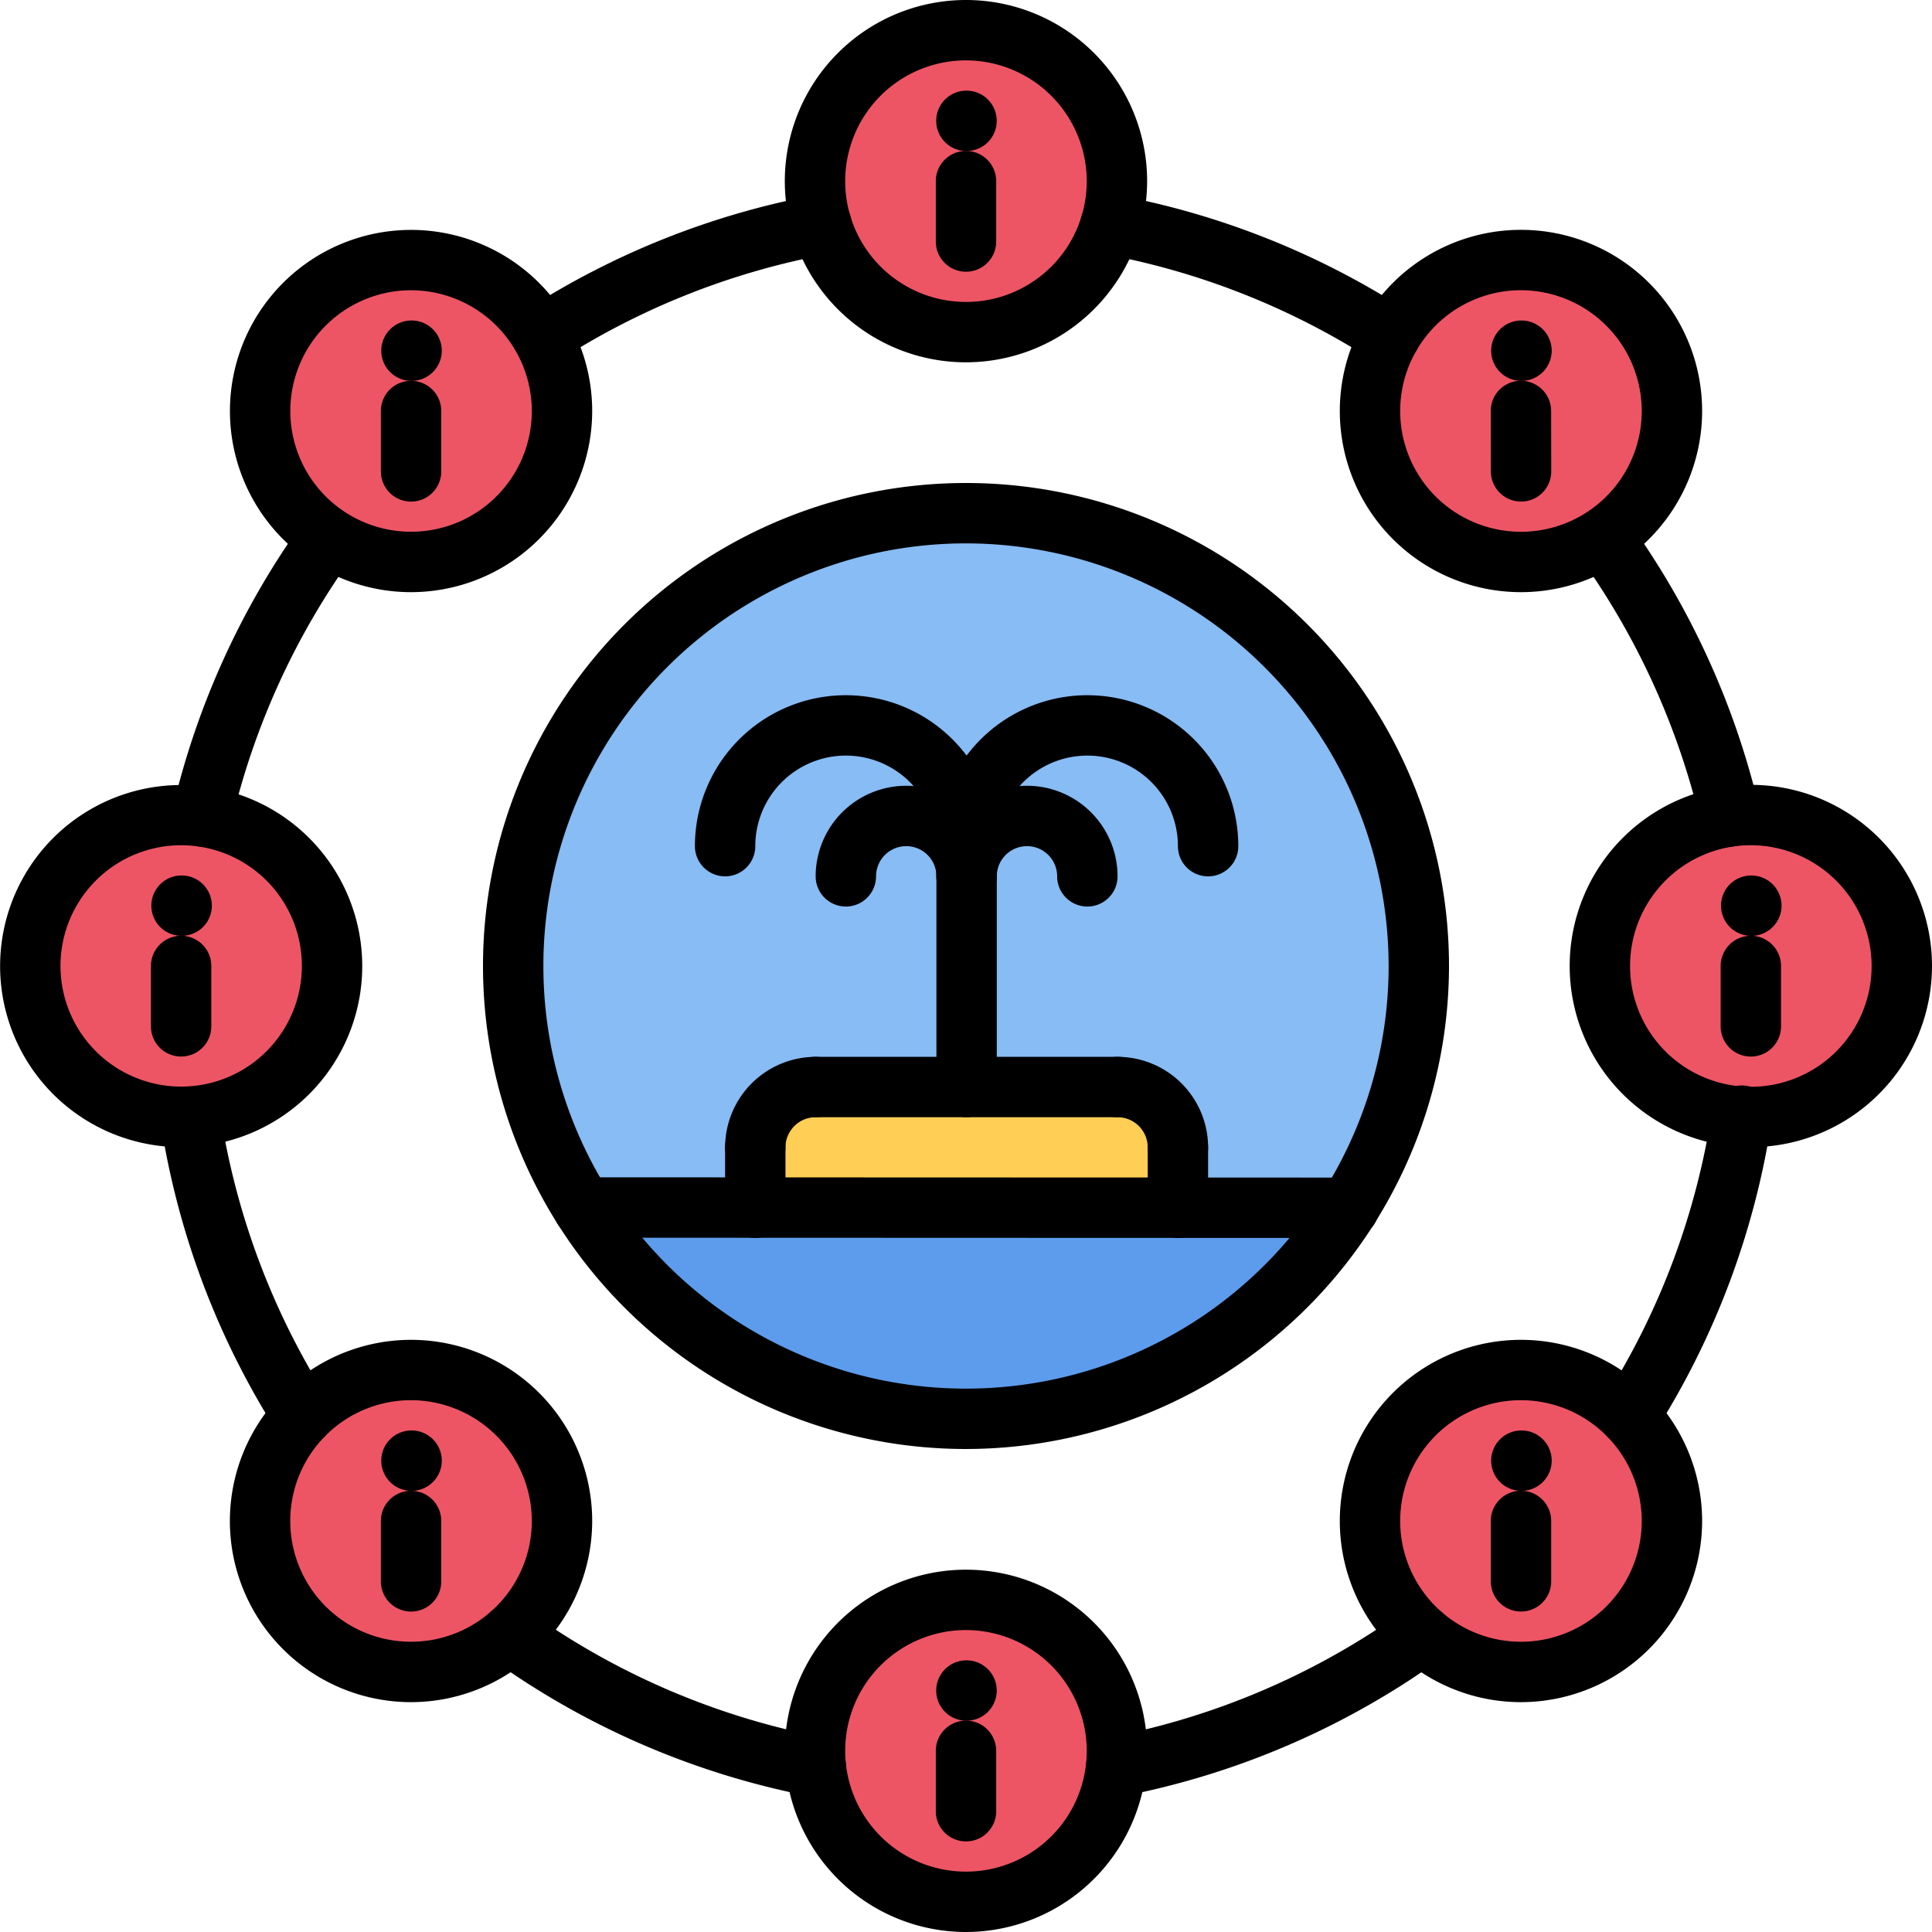
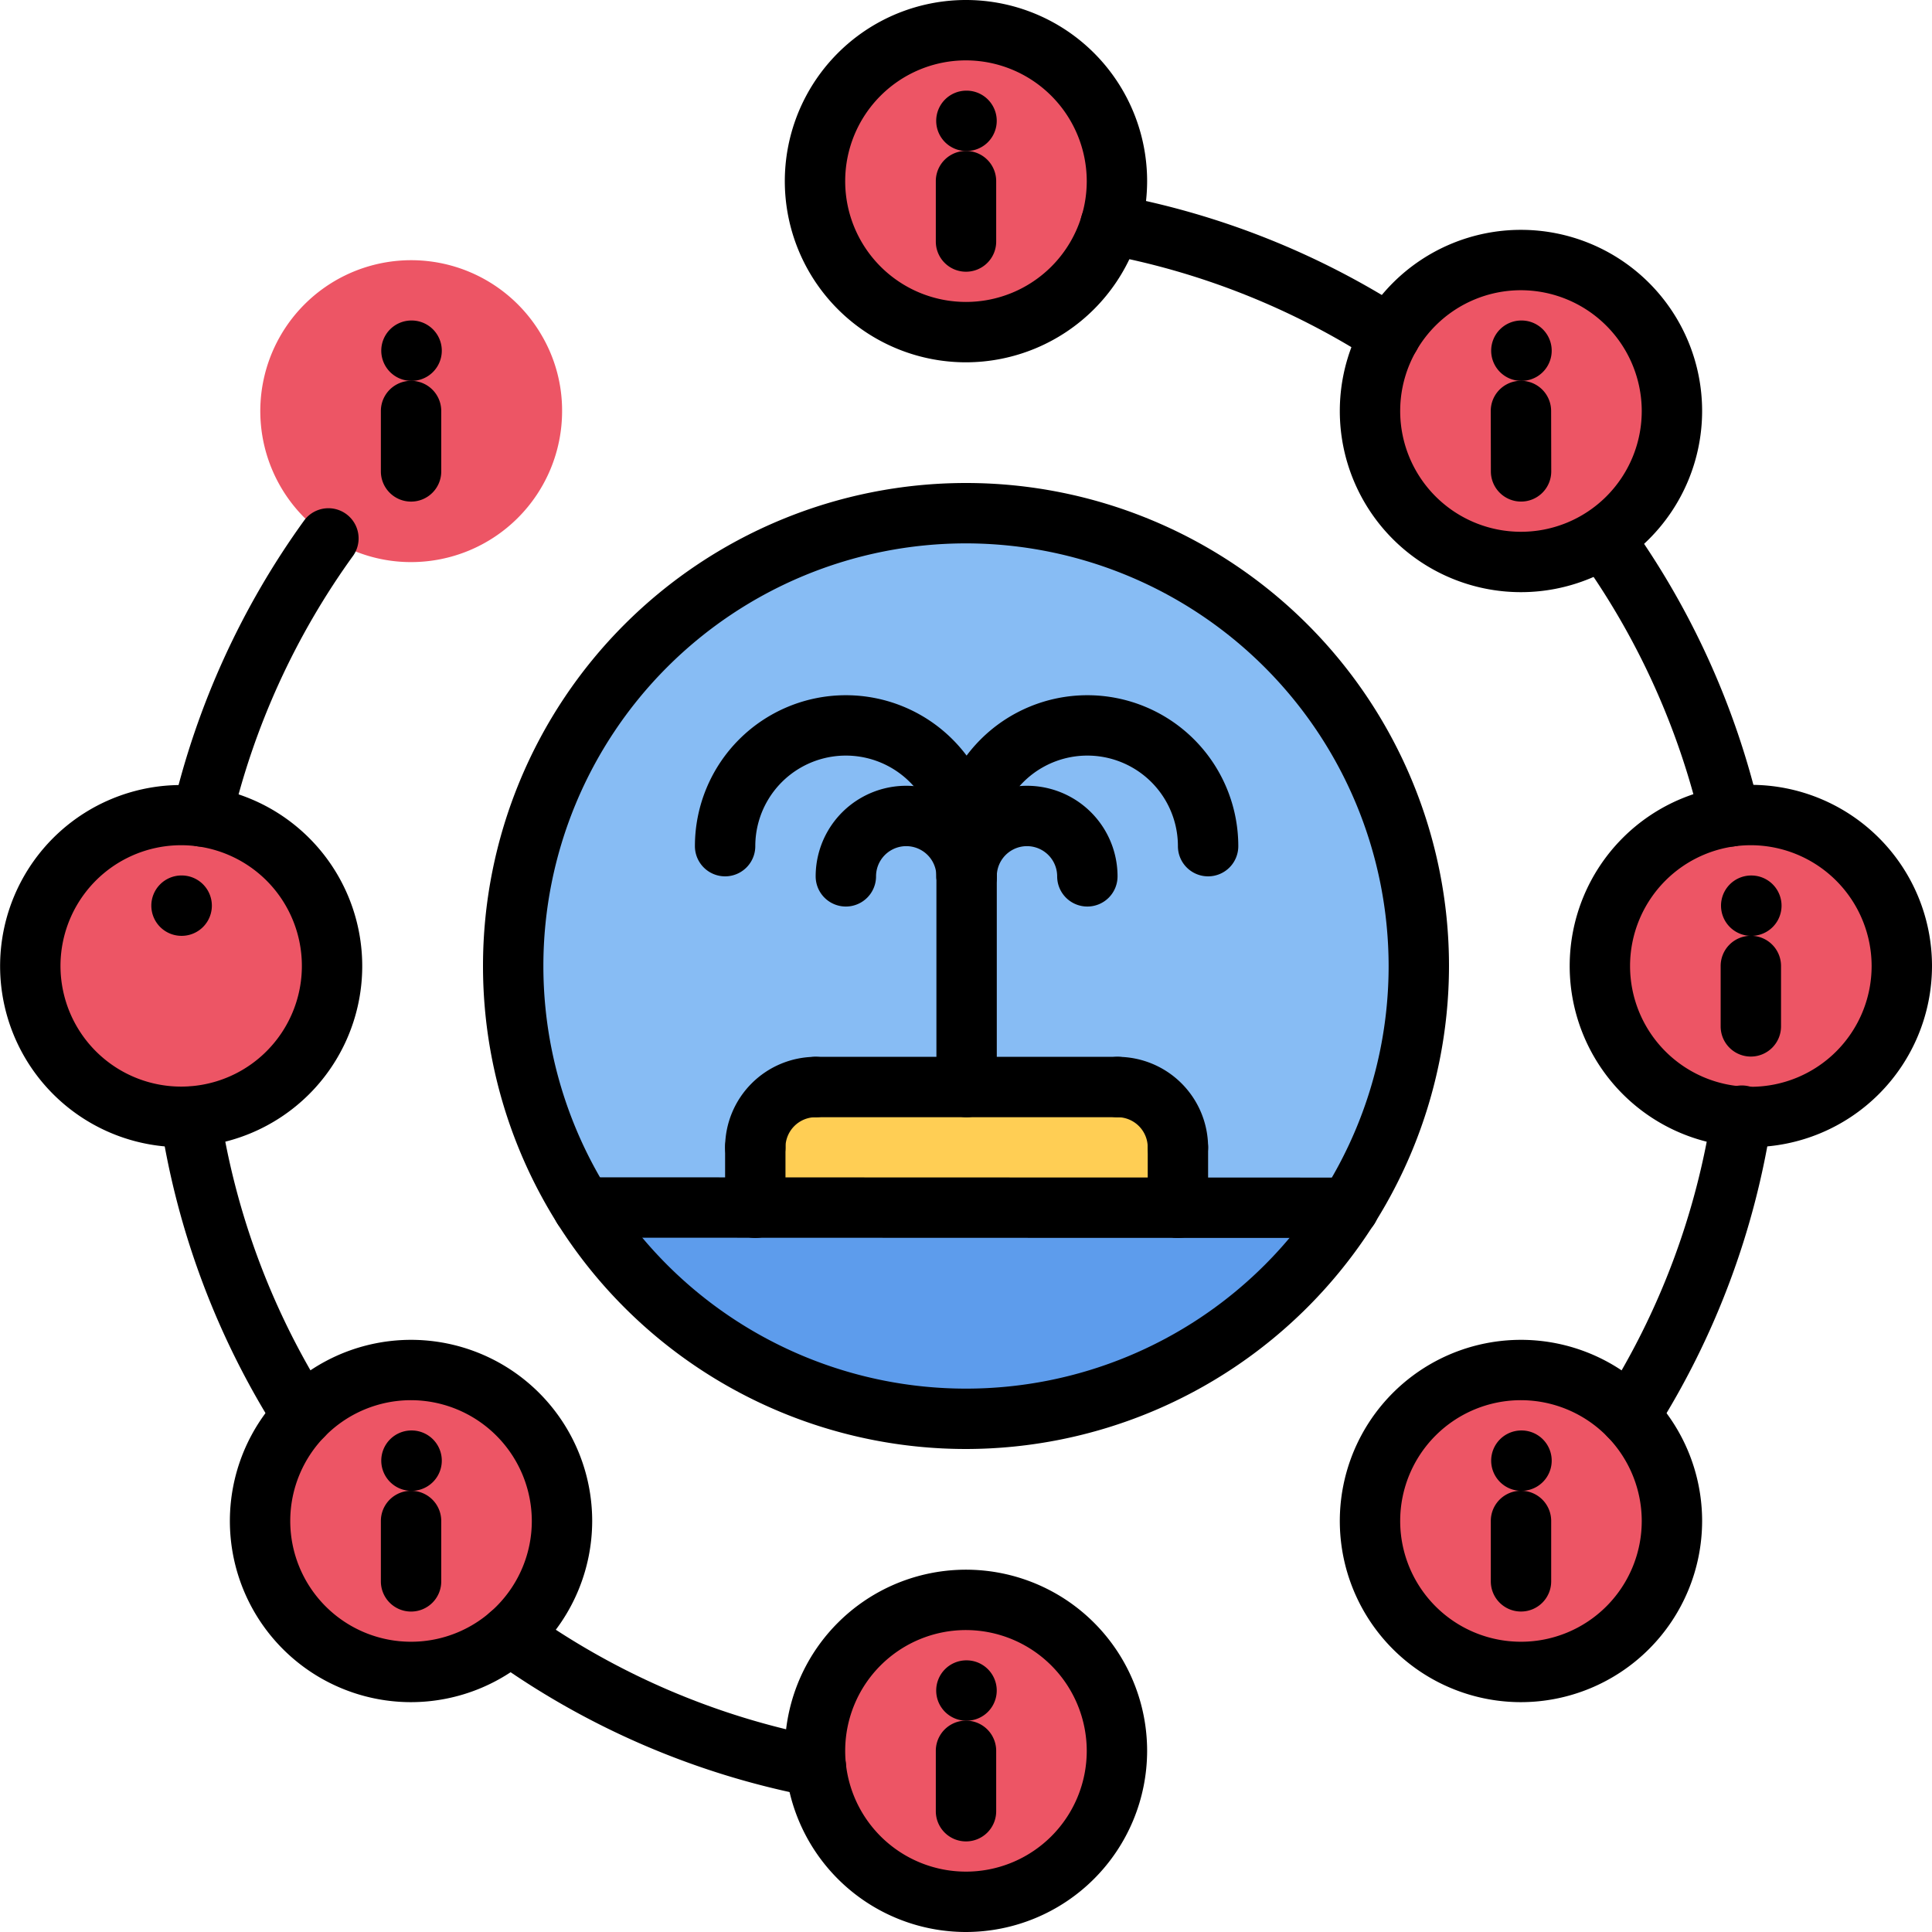
<svg xmlns="http://www.w3.org/2000/svg" width="1024" height="1024" id="icons" viewBox="0 0 64 64">
  <g fill="#ed5565">
    <path d="m53.98 46.9a5 5 0 1 1 -3.59-1.52 5 5 0 0 1 3.59 1.52z" />
    <path d="m32 63a4.999 4.999 0 0 1 -4.97-4.48 4.405 4.405 0 0 1 -.03-.52 5 5 0 0 1 10 0 4.405 4.405 0 0 1 -.03.52 4.999 4.999 0 0 1 -4.97 4.48z" />
    <path d="m46.05 11.12a5.003 5.003 0 0 1 9.34 2.5 4.987 4.987 0 0 1 -2.28 4.19v.01a5.01 5.01 0 0 1 -7.06-6.7z" />
    <path d="m58 27a5 5 0 0 1 0 10 1.514 1.514 0 0 1 -.3-.02 4.992 4.992 0 0 1 -.38-9.93 5.061 5.061 0 0 1 .68-.05z" />
    <path d="m13.62 45.38a5.004 5.004 0 0 1 5 5.01 5.042 5.042 0 0 1 -5 5 5.002 5.002 0 0 1 -5-5 5.035 5.035 0 0 1 5-5.01z" />
    <path d="m6.69 27.05a4.993 4.993 0 0 1 -.38 9.93 1.564 1.564 0 0 1 -.31.02 5 5 0 0 1 0-10 5.337 5.337 0 0 1 .69.05z" />
    <path d="m32 11a4.983 4.983 0 0 1 -4.78-3.56 4.612 4.612 0 0 1 -.22-1.44 5 5 0 0 1 10 0 4.612 4.612 0 0 1 -.22 1.44 4.983 4.983 0 0 1 -4.78 3.56z" />
    <path d="m13.62 18.62a4.945 4.945 0 0 1 -2.72-.81 4.998 4.998 0 1 1 7.05-6.69 4.919 4.919 0 0 1 .67 2.5 5.002 5.002 0 0 1 -5 5z" />
  </g>
  <path d="m39.02 40.01-14-.01v-1.99a1.999 1.999 0 0 1 2-2h10a1.993 1.993 0 0 1 2 2z" fill="#ffce54" />
  <path d="m25.02 40 14 .01h5.66a14.99 14.99 0 0 1 -25.36-.01z" fill="#5d9cec" />
  <path d="m32.02 36.01h-5a1.999 1.999 0 0 0 -2 2v1.99h-5.71a15.002 15.002 0 1 1 25.37.01h-5.66v-2a1.993 1.993 0 0 0 -2-2z" fill="#87bcf4" />
  <path d="m32.018 5.003a1 1 0 0 1 -.01-2h.01a1 1 0 0 1 0 2z" />
  <path d="m32 12.002a6.001 6.001 0 1 1 6-6 6.007 6.007 0 0 1 -6 6zm0-10.002a4.001 4.001 0 1 0 4 4.002 4.008 4.008 0 0 0 -4-4.002z" />
  <path d="m32 9.001a.999.999 0 0 1 -1-1v-2.001a1 1 0 0 1 2 0v2.001a.999.999 0 0 1 -1 1z" />
  <path d="m32.018 57.001a1 1 0 0 1 -.01-2h.01a1 1 0 1 1 0 2z" />
  <path d="m32 64a6.001 6.001 0 1 1 6-6 6.007 6.007 0 0 1 -6 6zm0-10.002a4.001 4.001 0 1 0 4 4.002 4.008 4.008 0 0 0 -4-4.002z" />
  <path d="m32 60.999a.999.999 0 0 1 -1-1v-2.001a1 1 0 0 1 2 0v2.001a.999.999 0 0 1 -1 1z" />
  <path d="m13.635 12.617a1 1 0 0 1 -.01-2h.01a1 1 0 0 1 0 2z" />
-   <path d="m13.617 19.616a6 6 0 1 1 6-5.999 6.006 6.006 0 0 1 -6 5.999zm0-10.001a4 4 0 1 0 4 4.002 4.008 4.008 0 0 0 -4-4.002z" />
  <path d="m13.617 16.616a.999.999 0 0 1 -1-1v-2.001a1 1 0 0 1 2 0v2.001a.999.999 0 0 1 -1 1z" />
  <path d="m50.402 49.386a1 1 0 0 1 -.01-2h.01a1 1 0 1 1 0 2z" />
  <path d="m50.385 56.386a6.001 6.001 0 1 1 6-6.001 6.007 6.007 0 0 1 -6 6.001zm0-10.003a4.001 4.001 0 1 0 4 4.002 4.008 4.008 0 0 0 -4-4.002z" />
  <path d="m50.385 53.384a.999.999 0 0 1 -1-1v-2.001a1 1 0 0 1 2 0v2.001a.999.999 0 0 1 -1 1z" />
  <path d="m6.018 31.001a1 1 0 0 1 -.01-2h.01a1 1 0 1 1 0 2z" />
  <path d="m6.002 38.001a5.998 5.998 0 1 1 4.242-1.758 6.008 6.008 0 0 1 -4.242 1.758zm0-10.002a3.998 3.998 0 1 0 2.828 1.172 4.009 4.009 0 0 0 -2.828-1.172z" />
-   <path d="m6 34.999a.999.999 0 0 1 -1-1v-2a1 1 0 0 1 2 0v2a.999.999 0 0 1 -1 1z" />
  <path d="m58.016 31.002a1 1 0 0 1 -.01-2h.01a1 1 0 0 1 0 2z" />
  <path d="m57.998 38.001a6.001 6.001 0 1 1 6.002-6.001 6.006 6.006 0 0 1 -6.002 6.001zm0-10.002a4.001 4.001 0 1 0 4.002 4.002 4.008 4.008 0 0 0 -4.002-4.002z" />
  <path d="m57.999 30.999a1 1 0 0 1 1 1v2.001a1 1 0 0 1 -1 1h-.001a.999.999 0 0 1 -.999-.999v-2.002a1 1 0 0 1 1-1z" />
  <path d="m13.635 49.386a1 1 0 0 1 -.01-2h.01a1 1 0 1 1 0 2z" />
  <path d="m13.617 56.386a6.001 6.001 0 1 1 6-6 6.008 6.008 0 0 1 -6 6zm.002-10.003a4.001 4.001 0 1 0 3.998 4.003 4.01 4.01 0 0 0 -3.998-4.003z" />
  <path d="m13.617 53.385a.999.999 0 0 1 -1-1v-2.001a1 1 0 0 1 2 0v2.001a.999.999 0 0 1 -1 1z" />
  <path d="m50.402 12.617a1 1 0 0 1 -.01-2h.01a1 1 0 0 1 0 2z" />
  <path d="m50.383 19.616a6.001 6.001 0 1 1 6.002-6 6.004 6.004 0 0 1 -6.002 6zm.002-10.002a4.001 4.001 0 1 0 4 4.002 4.009 4.009 0 0 0 -4-4.002z" />
  <path d="m50.387 16.615a1.0 1 0 0 1 -1-.998l-.004-2.001a.999.999 0 0 1 .998-1.002h.002a1.0 1 0 0 1 1 .998l.004 2.001a.999.999 0 0 1 -.998 1.002z" />
  <path d="m6.687 28.046a1.02 1.02 0 0 1 -.229-.026 1.0 1 0 0 1 -.746-1.201 26.719 26.719 0 0 1 4.374-9.592 1.0 1 0 0 1 1.621 1.17 24.746 24.746 0 0 0 -4.048 8.877 1 1 0 0 1 -.973.772z" />
  <path d="m10.028 47.902a.999.999 0 0 1 -.846-.465 26.684 26.684 0 0 1 -3.866-10.293 1 1 0 0 1 1.977-.305 24.709 24.709 0 0 0 3.579 9.527 1 1 0 0 1 -.844 1.535z" />
  <path d="m27.03 59.524a.986.986 0 0 1 -.191-.019 26.712 26.712 0 0 1 -10.526-4.53 1 1 0 1 1 1.164-1.627 24.72 24.72 0 0 0 9.743 4.194 1.0 1 0 0 1 -.189 1.981z" />
-   <path d="m36.972 59.524a1.0 1 0 0 1 -.189-1.981 24.724 24.724 0 0 0 9.743-4.195 1 1 0 1 1 1.164 1.627 26.71 26.71 0 0 1 -10.526 4.531.986.986 0 0 1 -.191.018z" />
+   <path d="m36.972 59.524z" />
  <path d="m53.974 47.903a1 1 0 0 1 -.844-1.535 24.726 24.726 0 0 0 3.583-9.562 1.0 1 0 0 1 1.977.303 26.716 26.716 0 0 1 -3.87 10.329.999.999 0 0 1 -.846.465z" />
  <path d="m57.315 28.045a1.0 1 0 0 1 -.973-.771 24.777 24.777 0 0 0 -4.05-8.877 1.0 1 0 0 1 1.621-1.17 26.742 26.742 0 0 1 4.376 9.59 1.0 1 0 0 1 -.745 1.202 1.028 1.028 0 0 1 -.23.026z" />
  <path d="m46.05 12.12a.996.996 0 0 1 -.54-.159 24.758 24.758 0 0 0 -8.906-3.539 1 1 0 1 1 .367-1.967 26.76 26.76 0 0 1 9.621 3.824 1 1 0 0 1 -.542 1.841z" />
-   <path d="m17.95 12.119a1 1 0 0 1 -.542-1.841 26.784 26.784 0 0 1 9.621-3.822 1 1 0 1 1 .367 1.967 24.776 24.776 0 0 0 -8.906 3.537.996.996 0 0 1 -.54.159z" />
  <path d="m32 48a16 16 0 1 1 16-16 16.018 16.018 0 0 1 -16 16zm0-30a14 14 0 1 0 14 14 14.016 14.016 0 0 0 -14-14z" />
  <path d="m44.685 41.009-25.375-.009a1 1 0 0 1 0-2l25.375.009a1 1 0 0 1 0 2z" />
  <path d="m25.02 39.009a.999.999 0 0 1 -1-1 3.003 3.003 0 0 1 3-3 1 1 0 0 1 0 2 1.001 1.001 0 0 0 -1 1 .999.999 0 0 1 -1 1z" />
  <path d="m39.02 39.009a.999.999 0 0 1 -1-1 1.001 1.001 0 0 0 -1-1 1 1 0 0 1 0-2 3.003 3.003 0 0 1 3 3 .999.999 0 0 1 -1 1z" />
  <path d="m37.02 37.009h-10a1 1 0 1 1 0-2h10a1 1 0 0 1 0 2z" />
  <path d="m39.02 41.009a.999.999 0 0 1 -1-1v-2a1 1 0 0 1 2 0v2a.999.999 0 0 1 -1 1z" />
  <path d="m25.02 41.009a.999.999 0 0 1 -1-1v-2a1 1 0 0 1 2 0v2a.999.999 0 0 1 -1 1z" />
  <path d="m32.02 37.009a.999.999 0 0 1 -1-1v-7.979a1 1 0 0 1 2 0v7.979a.999.999 0 0 1 -1 1z" />
  <path d="m40.02 29.03a.999.999 0 0 1 -1-1 3 3 0 0 0 -6 0 1 1 0 1 1 -2 0 5 5 0 0 1 10 0 .999.999 0 0 1 -1 1z" />
  <path d="m36.02 30.03a.999.999 0 0 1 -1-1 1 1 0 0 0 -2 0 1 1 0 1 1 -2 0 3 3 0 1 1 6 0 .999.999 0 0 1 -1 1z" />
  <path d="m32.02 29.03a.999.999 0 0 1 -1-1 3 3 0 0 0 -6 0 1 1 0 0 1 -2 0 5 5 0 0 1 10 0 .999.999 0 0 1 -1 1z" />
  <path d="m32.02 30.03a.999.999 0 0 1 -1-1 1 1 0 0 0 -2 0 1 1 0 0 1 -2 0 3 3 0 0 1 6 0 .999.999 0 0 1 -1 1z" />
</svg>